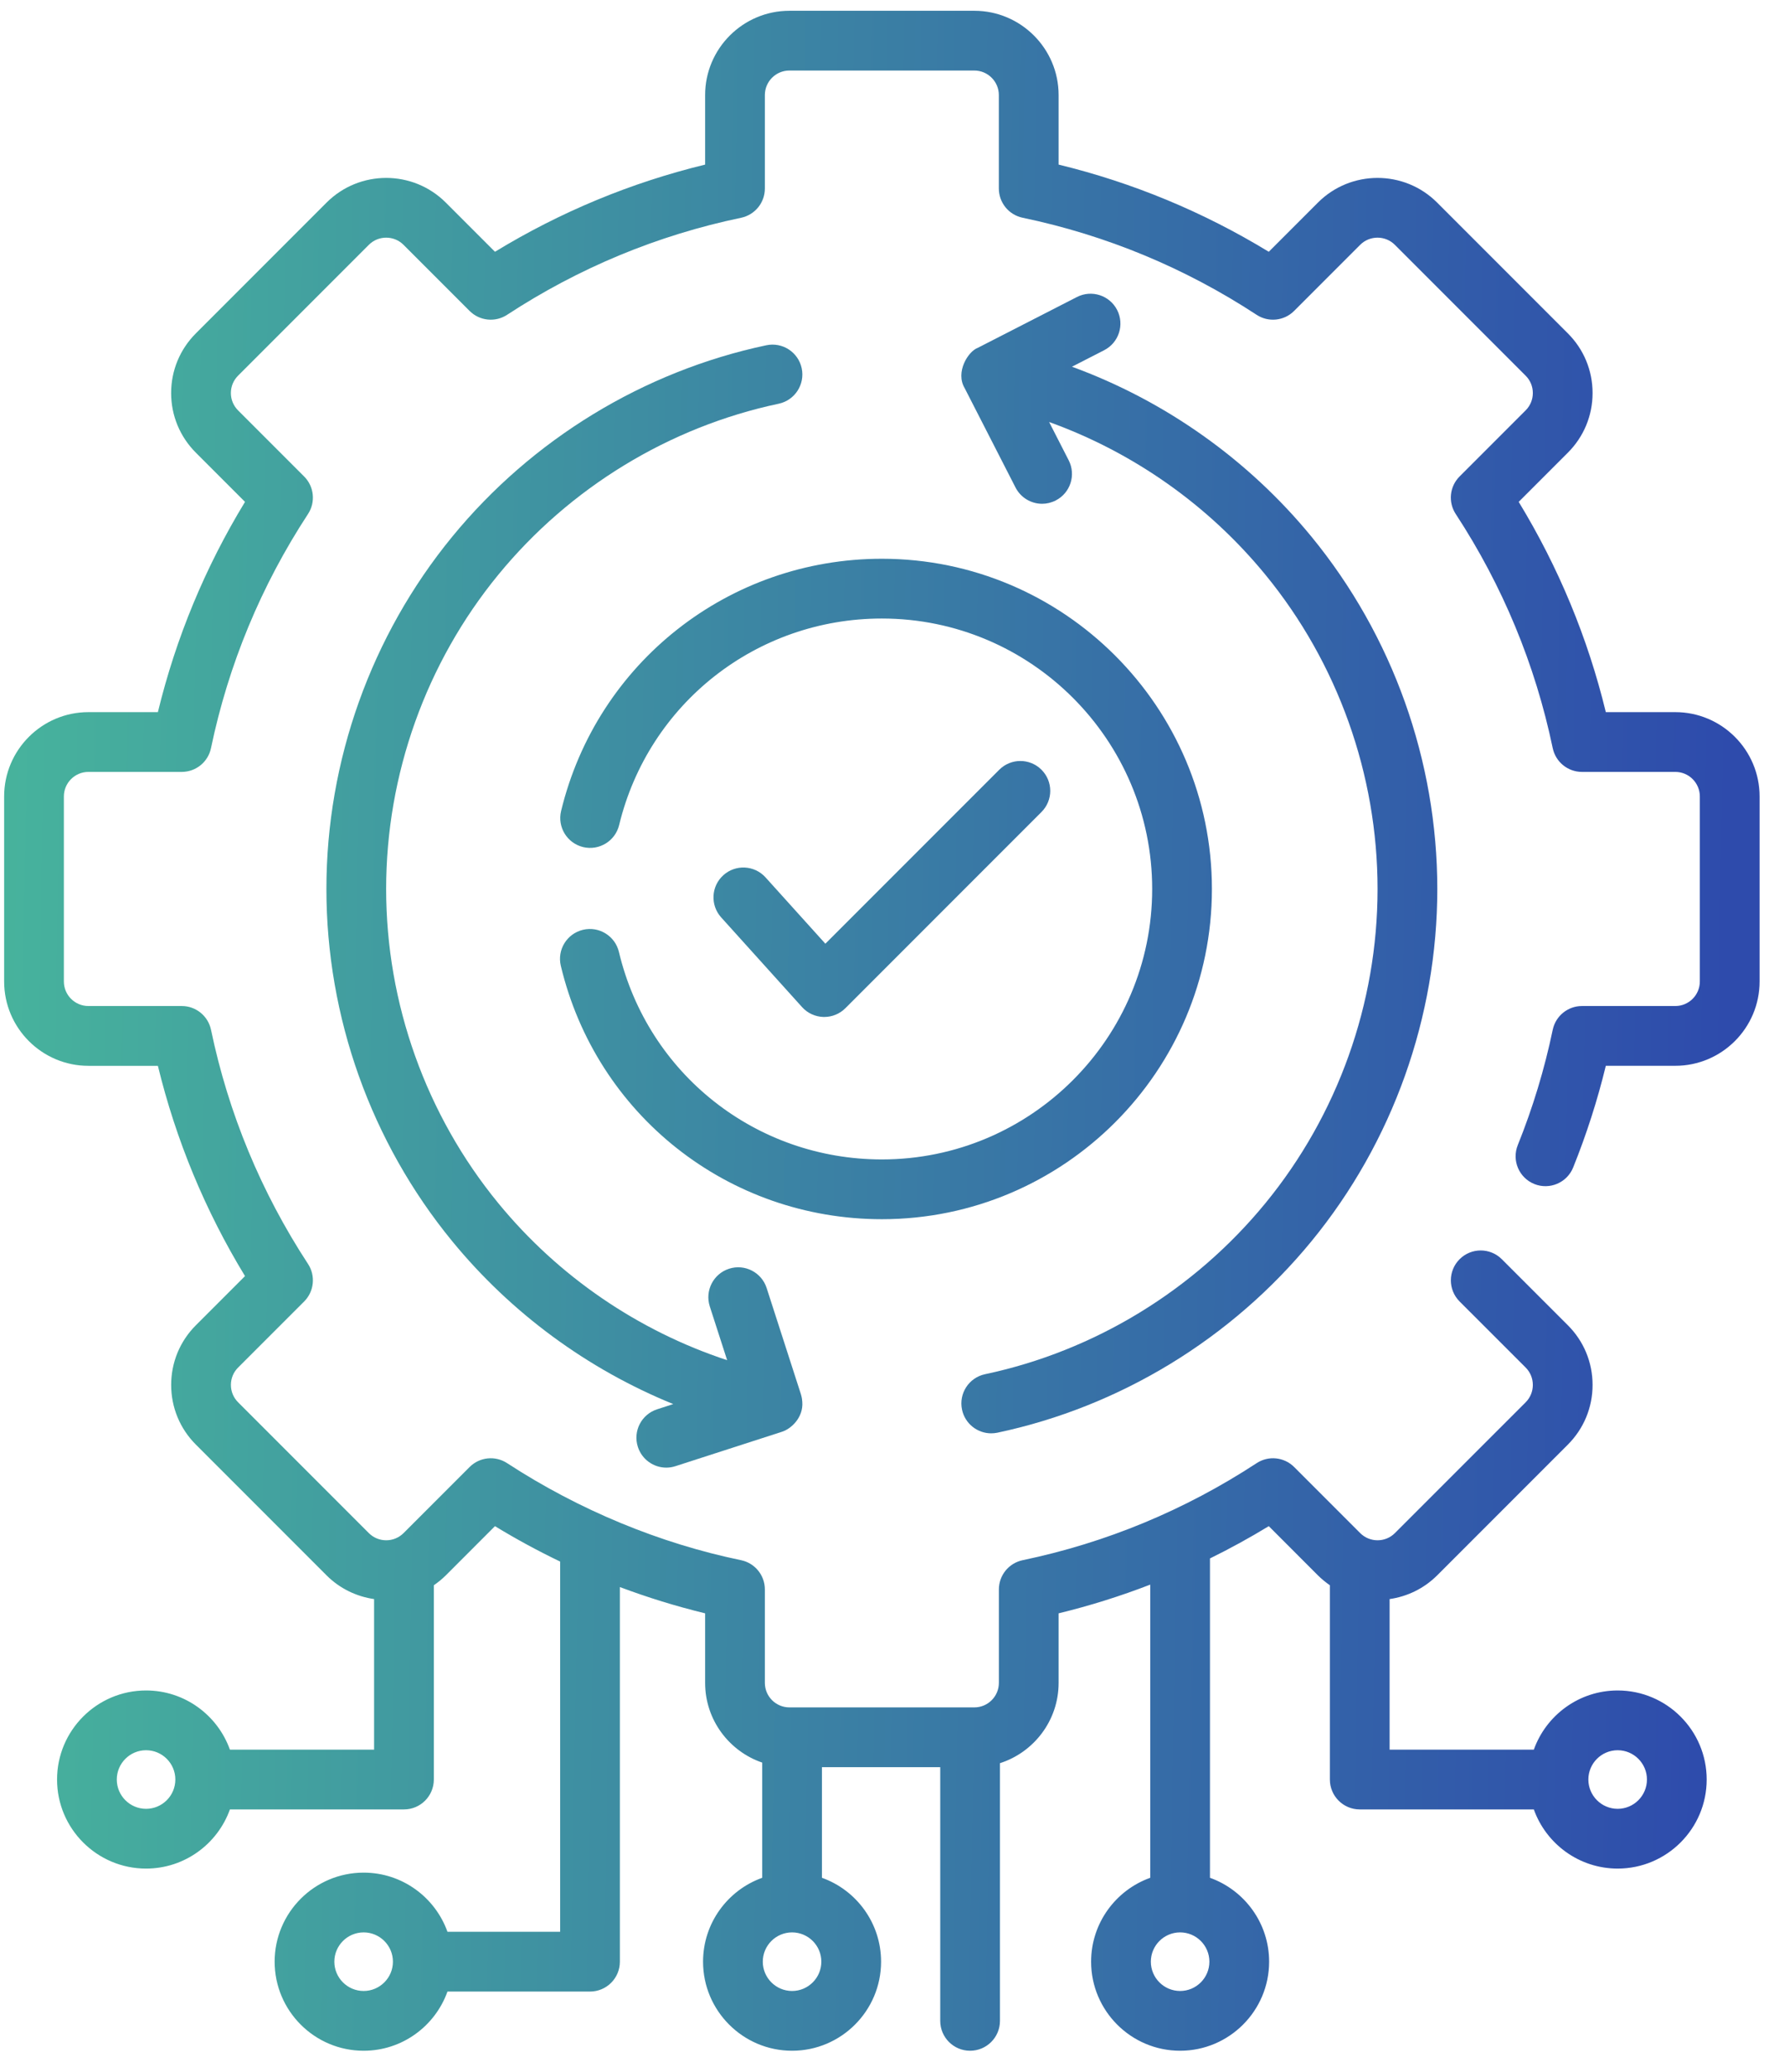
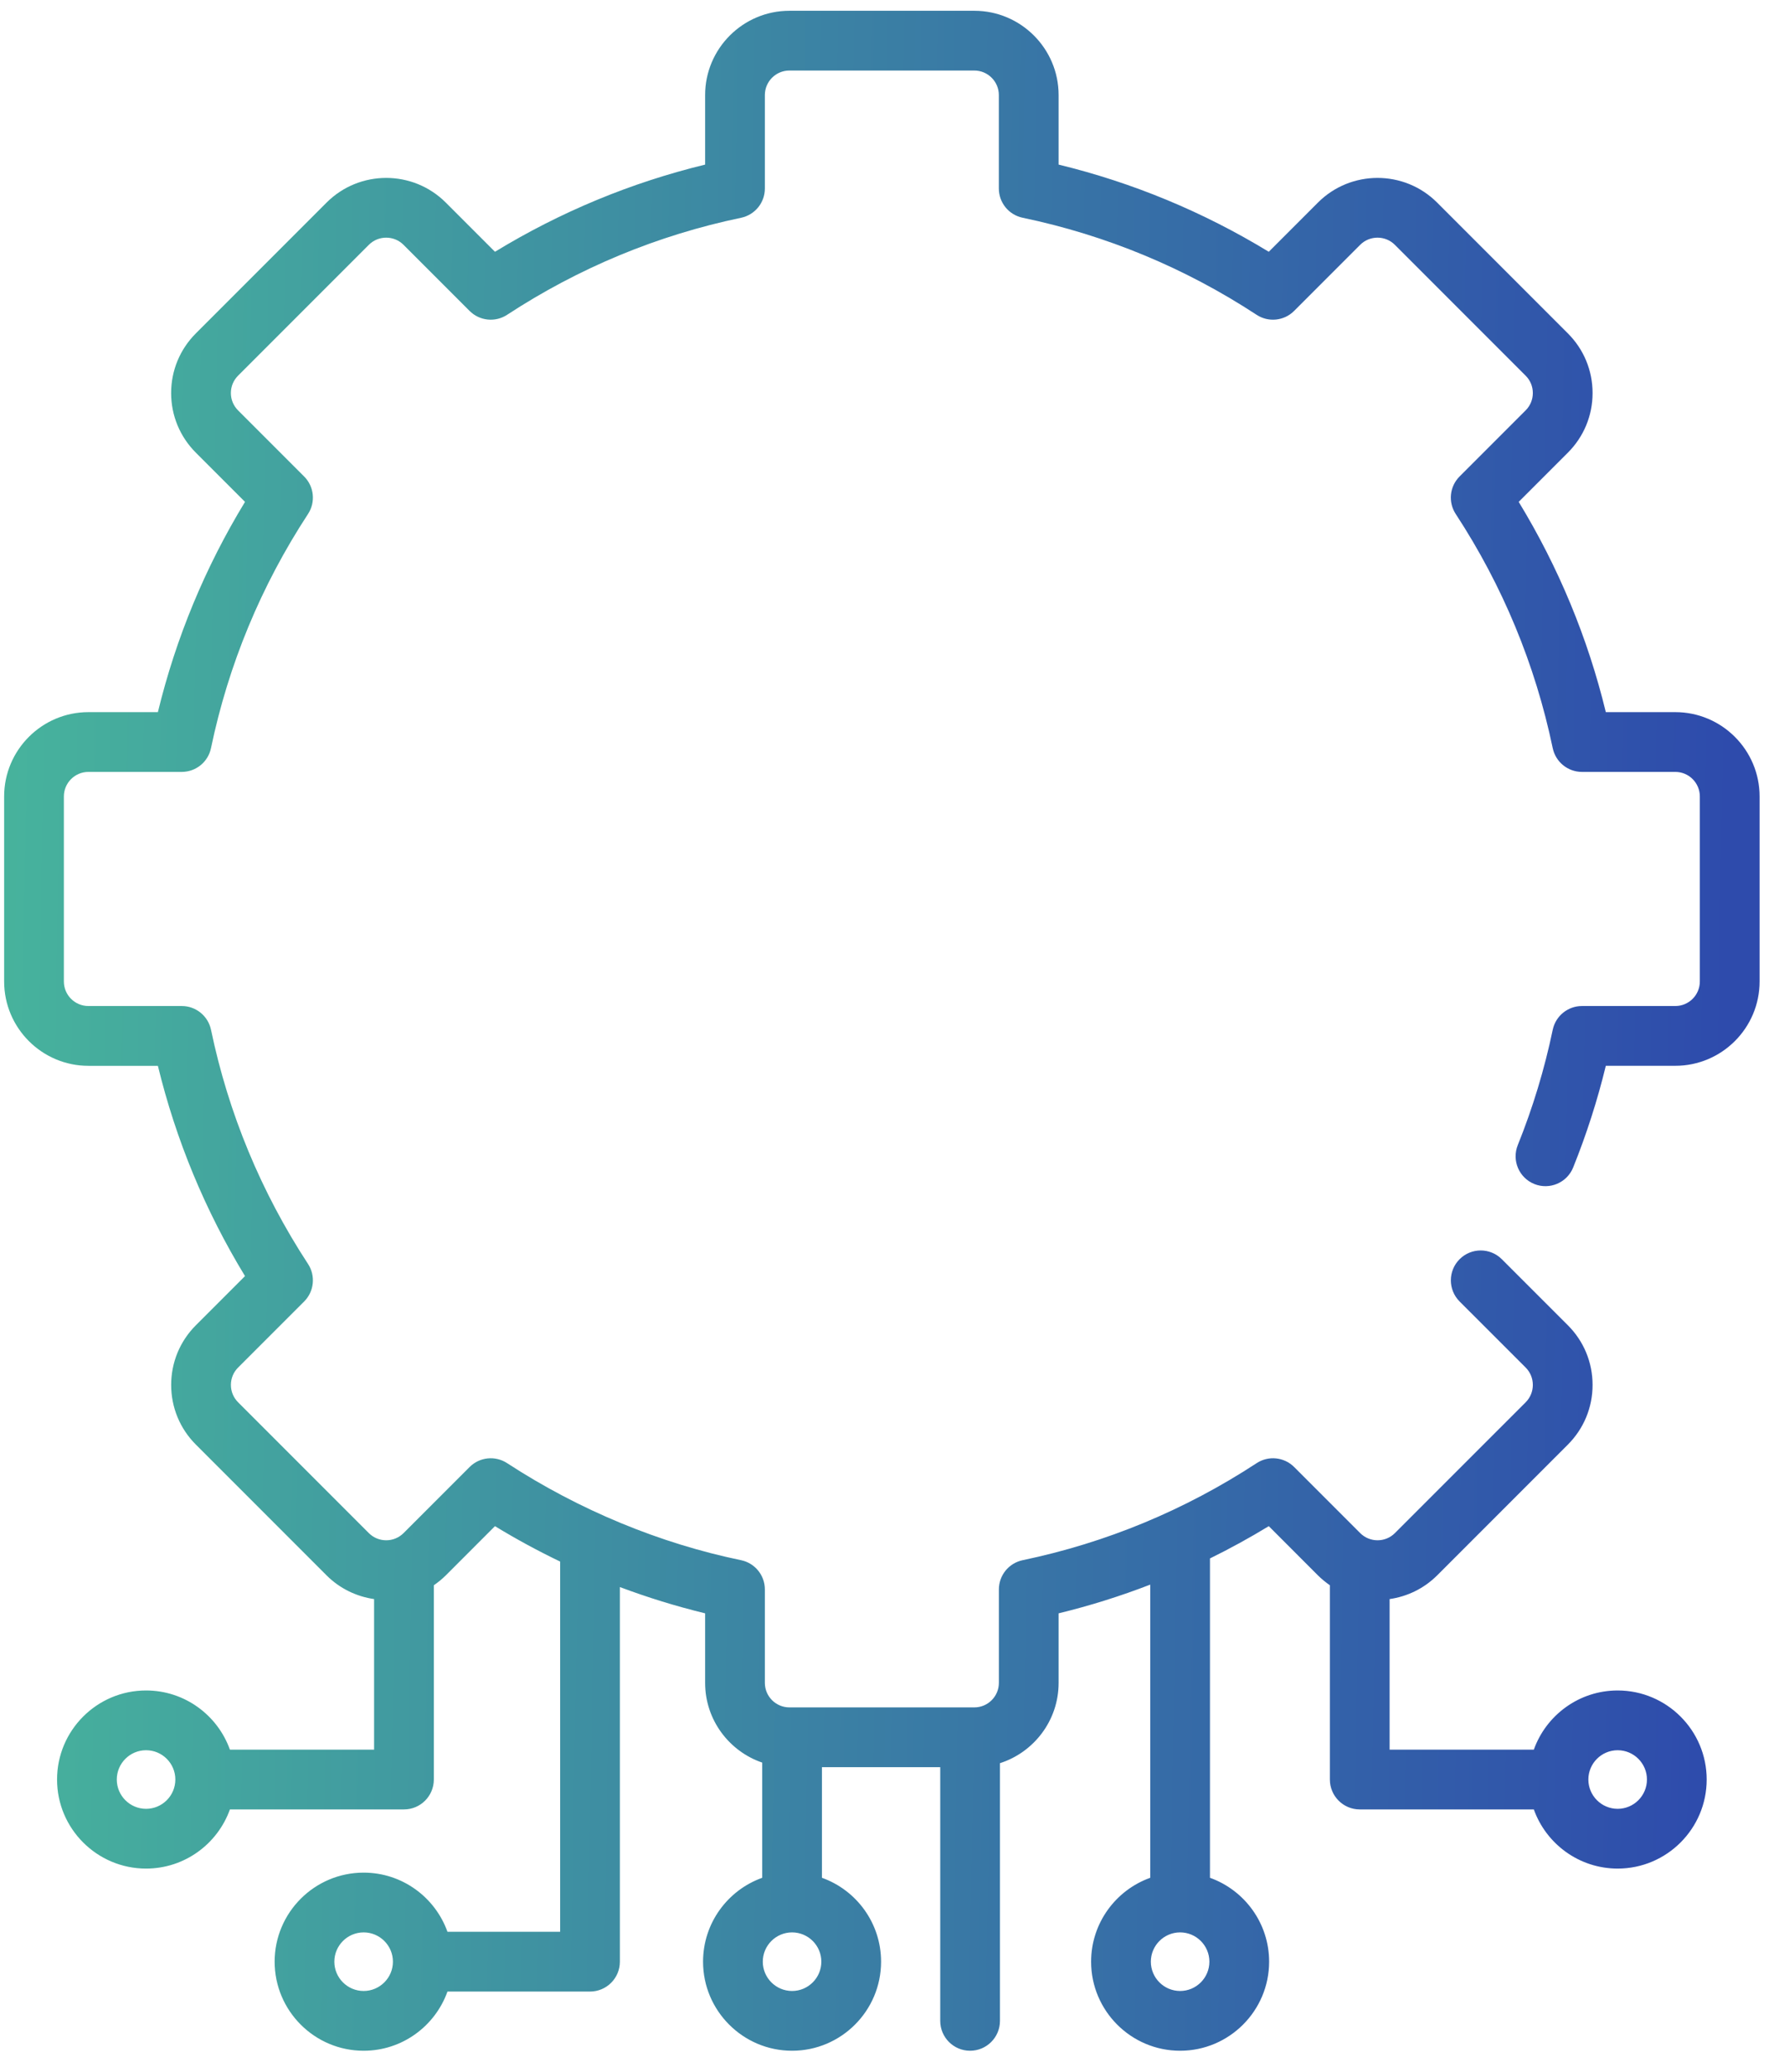
<svg xmlns="http://www.w3.org/2000/svg" width="56" height="65" viewBox="0 0 56 65" fill="none">
  <path d="M52.588 22.342H50.407C49.841 20.012 48.923 17.799 47.672 15.745L49.216 14.201C49.716 13.701 49.991 13.037 49.991 12.331C49.991 11.624 49.716 10.96 49.216 10.46L45.111 6.355C44.08 5.324 42.402 5.324 41.371 6.355L39.827 7.899C37.773 6.648 35.56 5.73 33.23 5.164V2.983C33.23 1.525 32.043 0.338 30.584 0.338H24.779C23.321 0.338 22.134 1.525 22.134 2.983V5.164C19.804 5.73 17.591 6.648 15.537 7.899L13.993 6.355C12.961 5.324 11.284 5.324 10.252 6.355L6.147 10.46C5.648 10.96 5.372 11.624 5.372 12.331C5.372 13.037 5.648 13.701 6.147 14.201L7.691 15.745C6.44 17.799 5.522 20.012 4.956 22.342H2.775C1.317 22.342 0.13 23.529 0.13 24.987V30.792C0.13 32.251 1.317 33.438 2.775 33.438H4.956C5.523 35.768 6.44 37.981 7.691 40.035L6.147 41.579C5.648 42.078 5.373 42.743 5.373 43.449C5.373 44.156 5.648 44.82 6.147 45.32L10.252 49.425C10.671 49.843 11.197 50.089 11.743 50.168V54.892H7.217C6.831 53.811 5.797 53.035 4.585 53.035C3.044 53.035 1.791 54.288 1.791 55.829C1.791 57.37 3.044 58.623 4.585 58.623C5.797 58.623 6.831 57.847 7.217 56.767H12.681C13.198 56.767 13.618 56.347 13.618 55.829V49.734C13.75 49.643 13.876 49.541 13.993 49.425L15.537 47.88C16.203 48.286 16.885 48.656 17.583 48.991V60.606H14.046C13.66 59.526 12.627 58.75 11.415 58.75C9.874 58.75 8.621 60.003 8.621 61.544C8.621 63.085 9.874 64.338 11.415 64.338C12.627 64.338 13.66 63.562 14.046 62.481H18.52C19.038 62.481 19.458 62.062 19.458 61.544V49.791C20.331 50.118 21.223 50.394 22.134 50.615V52.797C22.134 53.956 22.885 54.942 23.926 55.298V58.912C22.845 59.298 22.069 60.332 22.069 61.544C22.069 63.084 23.323 64.338 24.863 64.338C26.404 64.338 27.657 63.085 27.657 61.544C27.657 60.332 26.882 59.298 25.801 58.912V55.442H29.514V63.4C29.514 63.918 29.933 64.338 30.451 64.338C30.969 64.338 31.389 63.918 31.389 63.4V55.316C32.455 54.975 33.23 53.975 33.23 52.797V50.615C34.211 50.377 35.17 50.076 36.106 49.714V58.912C35.026 59.298 34.25 60.332 34.25 61.544C34.25 63.084 35.503 64.338 37.044 64.338C38.585 64.338 39.838 63.085 39.838 61.544C39.838 60.332 39.062 59.298 37.981 58.912V48.893C38.609 48.584 39.225 48.247 39.827 47.88L41.371 49.425C41.488 49.541 41.614 49.643 41.745 49.734V55.829C41.745 56.347 42.165 56.767 42.683 56.767H48.147C48.533 57.847 49.567 58.623 50.779 58.623C52.319 58.623 53.573 57.37 53.573 55.829C53.573 54.288 52.319 53.035 50.779 53.035C49.567 53.035 48.533 53.811 48.147 54.892H43.62V50.168C44.166 50.089 44.693 49.843 45.112 49.425L49.217 45.32C49.716 44.82 49.991 44.156 49.991 43.449C49.991 42.743 49.716 42.078 49.217 41.579L47.142 39.505C46.776 39.139 46.183 39.139 45.817 39.505C45.451 39.871 45.451 40.464 45.817 40.831L47.891 42.904C48.036 43.05 48.116 43.243 48.116 43.449C48.116 43.655 48.036 43.848 47.891 43.994L43.786 48.098C43.486 48.399 42.997 48.398 42.697 48.098L40.623 46.024C40.309 45.711 39.818 45.66 39.447 45.903C37.196 47.376 34.724 48.401 32.101 48.948C31.666 49.039 31.355 49.422 31.355 49.866V52.796C31.355 53.221 31.009 53.566 30.585 53.566H24.78C24.355 53.566 24.009 53.221 24.009 52.796V49.866C24.009 49.422 23.698 49.039 23.263 48.948C20.724 48.424 18.185 47.381 15.918 45.903C15.546 45.66 15.055 45.711 14.742 46.024L12.668 48.098C12.367 48.398 11.879 48.399 11.578 48.098L7.474 43.994C7.328 43.848 7.248 43.655 7.248 43.449C7.248 43.243 7.328 43.05 7.474 42.904L9.548 40.831C9.861 40.517 9.912 40.026 9.669 39.654C8.196 37.403 7.171 34.932 6.624 32.309C6.533 31.874 6.15 31.562 5.706 31.562H2.775C2.35 31.562 2.005 31.217 2.005 30.792V24.987C2.005 24.563 2.35 24.217 2.775 24.217H5.706C6.149 24.217 6.533 23.906 6.623 23.471C7.171 20.848 8.195 18.376 9.669 16.125C9.912 15.754 9.861 15.263 9.547 14.949L7.473 12.875C7.328 12.73 7.247 12.536 7.247 12.331C7.247 12.125 7.328 11.931 7.473 11.786L11.578 7.681C11.878 7.381 12.367 7.381 12.667 7.681L14.741 9.755C15.055 10.069 15.546 10.12 15.917 9.877C18.168 8.404 20.64 7.379 23.263 6.832C23.698 6.741 24.009 6.358 24.009 5.914V2.983C24.009 2.559 24.354 2.213 24.779 2.213H30.584C31.009 2.213 31.354 2.559 31.354 2.983V5.914C31.354 6.358 31.666 6.741 32.1 6.831C34.724 7.379 37.195 8.403 39.446 9.877C39.817 10.12 40.308 10.069 40.622 9.755L42.696 7.681C42.996 7.381 43.485 7.381 43.785 7.681L47.89 11.786C48.036 11.931 48.116 12.125 48.116 12.33C48.116 12.536 48.036 12.729 47.89 12.875L45.816 14.949C45.502 15.263 45.452 15.754 45.695 16.125C47.168 18.376 48.192 20.848 48.74 23.471C48.831 23.905 49.214 24.217 49.658 24.217H52.588C53.013 24.217 53.358 24.562 53.358 24.987V30.792C53.358 31.217 53.013 31.562 52.588 31.562H49.658C49.214 31.562 48.831 31.874 48.74 32.308C48.483 33.541 48.114 34.758 47.643 35.926C47.45 36.406 47.682 36.952 48.162 37.146C48.642 37.339 49.188 37.107 49.382 36.627C49.799 35.593 50.143 34.523 50.407 33.437H52.589C54.047 33.437 55.234 32.251 55.234 30.792V24.987C55.234 23.529 54.047 22.342 52.588 22.342ZM4.585 56.748C4.078 56.748 3.666 56.336 3.666 55.829C3.666 55.322 4.078 54.91 4.585 54.91C5.092 54.91 5.504 55.322 5.504 55.829C5.504 56.336 5.092 56.748 4.585 56.748ZM11.415 62.463C10.908 62.463 10.495 62.05 10.495 61.544C10.495 61.037 10.908 60.625 11.415 60.625C11.921 60.625 12.334 61.037 12.334 61.544C12.334 62.05 11.921 62.463 11.415 62.463ZM37.044 62.463C36.537 62.463 36.125 62.05 36.125 61.544C36.125 61.037 36.537 60.625 37.044 60.625C37.551 60.625 37.963 61.037 37.963 61.544C37.963 62.05 37.551 62.463 37.044 62.463ZM50.779 54.91C51.285 54.91 51.698 55.322 51.698 55.829C51.698 56.336 51.285 56.748 50.779 56.748C50.272 56.748 49.859 56.336 49.859 55.829C49.859 55.322 50.272 54.91 50.779 54.91ZM24.863 62.463C24.357 62.463 23.944 62.05 23.944 61.544C23.944 61.037 24.357 60.625 24.863 60.625C25.37 60.625 25.782 61.037 25.782 61.544C25.782 62.05 25.37 62.463 24.863 62.463Z" fill="url(#paint0_linear_372_92)" />
-   <path d="M38.042 27.89C38.042 22.177 33.394 17.53 27.682 17.53C22.882 17.53 18.741 20.784 17.613 25.443C17.491 25.946 17.8 26.453 18.303 26.575C18.806 26.696 19.313 26.388 19.435 25.884C20.359 22.069 23.75 19.405 27.682 19.405C32.36 19.405 36.167 23.211 36.167 27.89C36.167 32.569 32.36 36.375 27.682 36.375C23.735 36.375 20.341 33.698 19.428 29.865C19.308 29.362 18.802 29.051 18.299 29.171C17.795 29.291 17.484 29.797 17.604 30.3C18.72 34.981 22.864 38.25 27.682 38.25C33.394 38.25 38.042 33.602 38.042 27.89Z" fill="url(#paint1_linear_372_92)" />
-   <path d="M31.114 44.968C31.178 44.968 31.244 44.961 31.309 44.948C35.16 44.133 38.662 41.998 41.171 38.937C43.716 35.834 45.117 31.91 45.117 27.89C45.117 23.869 43.716 19.946 41.171 16.842C39.181 14.415 36.566 12.571 33.649 11.505L34.66 10.987C35.121 10.751 35.303 10.186 35.067 9.725C34.831 9.265 34.267 9.082 33.806 9.318L30.688 10.915C30.391 11.025 29.982 11.674 30.281 12.177L31.877 15.294C32.043 15.618 32.372 15.805 32.712 15.805C32.856 15.805 33.002 15.771 33.139 15.701C33.6 15.466 33.782 14.901 33.546 14.44L32.932 13.24C35.566 14.187 37.928 15.843 39.721 18.031C41.992 20.8 43.242 24.302 43.242 27.89C43.242 31.478 41.992 34.979 39.721 37.748C37.481 40.481 34.356 42.386 30.921 43.113C30.414 43.22 30.091 43.718 30.198 44.224C30.291 44.666 30.681 44.968 31.114 44.968Z" fill="url(#paint2_linear_372_92)" />
-   <path d="M25.849 31.905C25.857 31.905 25.865 31.905 25.873 31.905C26.122 31.905 26.36 31.807 26.536 31.631L32.692 25.475C33.059 25.108 33.059 24.515 32.692 24.149C32.326 23.783 31.733 23.783 31.367 24.149L25.908 29.607L24.03 27.526C23.683 27.142 23.09 27.111 22.706 27.458C22.321 27.804 22.291 28.397 22.638 28.782L25.177 31.596C25.349 31.787 25.592 31.898 25.849 31.905Z" fill="url(#paint3_linear_372_92)" />
-   <path d="M25.184 43.981C25.18 43.921 25.175 43.859 25.141 43.742L24.065 40.409C23.906 39.916 23.377 39.645 22.885 39.804C22.392 39.964 22.122 40.492 22.28 40.985L22.825 42.673C20.034 41.754 17.525 40.045 15.642 37.748C13.371 34.979 12.121 31.478 12.121 27.89C12.121 24.302 13.371 20.8 15.642 18.031C17.882 15.299 21.008 13.393 24.443 12.666C24.949 12.559 25.273 12.061 25.166 11.555C25.058 11.048 24.561 10.725 24.054 10.832C20.204 11.647 16.701 13.781 14.192 16.842C11.648 19.946 10.246 23.869 10.246 27.89C10.246 31.91 11.647 35.834 14.192 38.937C16.049 41.202 18.45 42.959 21.133 44.05L20.627 44.214C20.134 44.373 19.863 44.901 20.023 45.394C20.151 45.791 20.519 46.044 20.915 46.044C21.01 46.044 21.107 46.029 21.203 45.998L24.536 44.922C24.836 44.832 25.223 44.468 25.184 43.981Z" fill="url(#paint4_linear_372_92)" />
  <defs>
    <linearGradient id="paint0_linear_372_92" x1="-3.672" y1="-30.442" x2="55.276" y2="-29.397" gradientUnits="userSpaceOnUse">
      <stop stop-color="#49BC9B" />
      <stop offset="1" stop-color="#2E4BAC" />
    </linearGradient>
    <linearGradient id="paint1_linear_372_92" x1="-3.672" y1="-30.442" x2="55.276" y2="-29.397" gradientUnits="userSpaceOnUse">
      <stop stop-color="#49BC9B" />
      <stop offset="1" stop-color="#2E4BAC" />
    </linearGradient>
    <linearGradient id="paint2_linear_372_92" x1="-3.672" y1="-30.442" x2="55.276" y2="-29.397" gradientUnits="userSpaceOnUse">
      <stop stop-color="#49BC9B" />
      <stop offset="1" stop-color="#2E4BAC" />
    </linearGradient>
    <linearGradient id="paint3_linear_372_92" x1="-3.672" y1="-30.442" x2="55.276" y2="-29.397" gradientUnits="userSpaceOnUse">
      <stop stop-color="#49BC9B" />
      <stop offset="1" stop-color="#2E4BAC" />
    </linearGradient>
    <linearGradient id="paint4_linear_372_92" x1="-3.672" y1="-30.442" x2="55.276" y2="-29.397" gradientUnits="userSpaceOnUse">
      <stop stop-color="#49BC9B" />
      <stop offset="1" stop-color="#2E4BAC" />
    </linearGradient>
  </defs>
</svg>